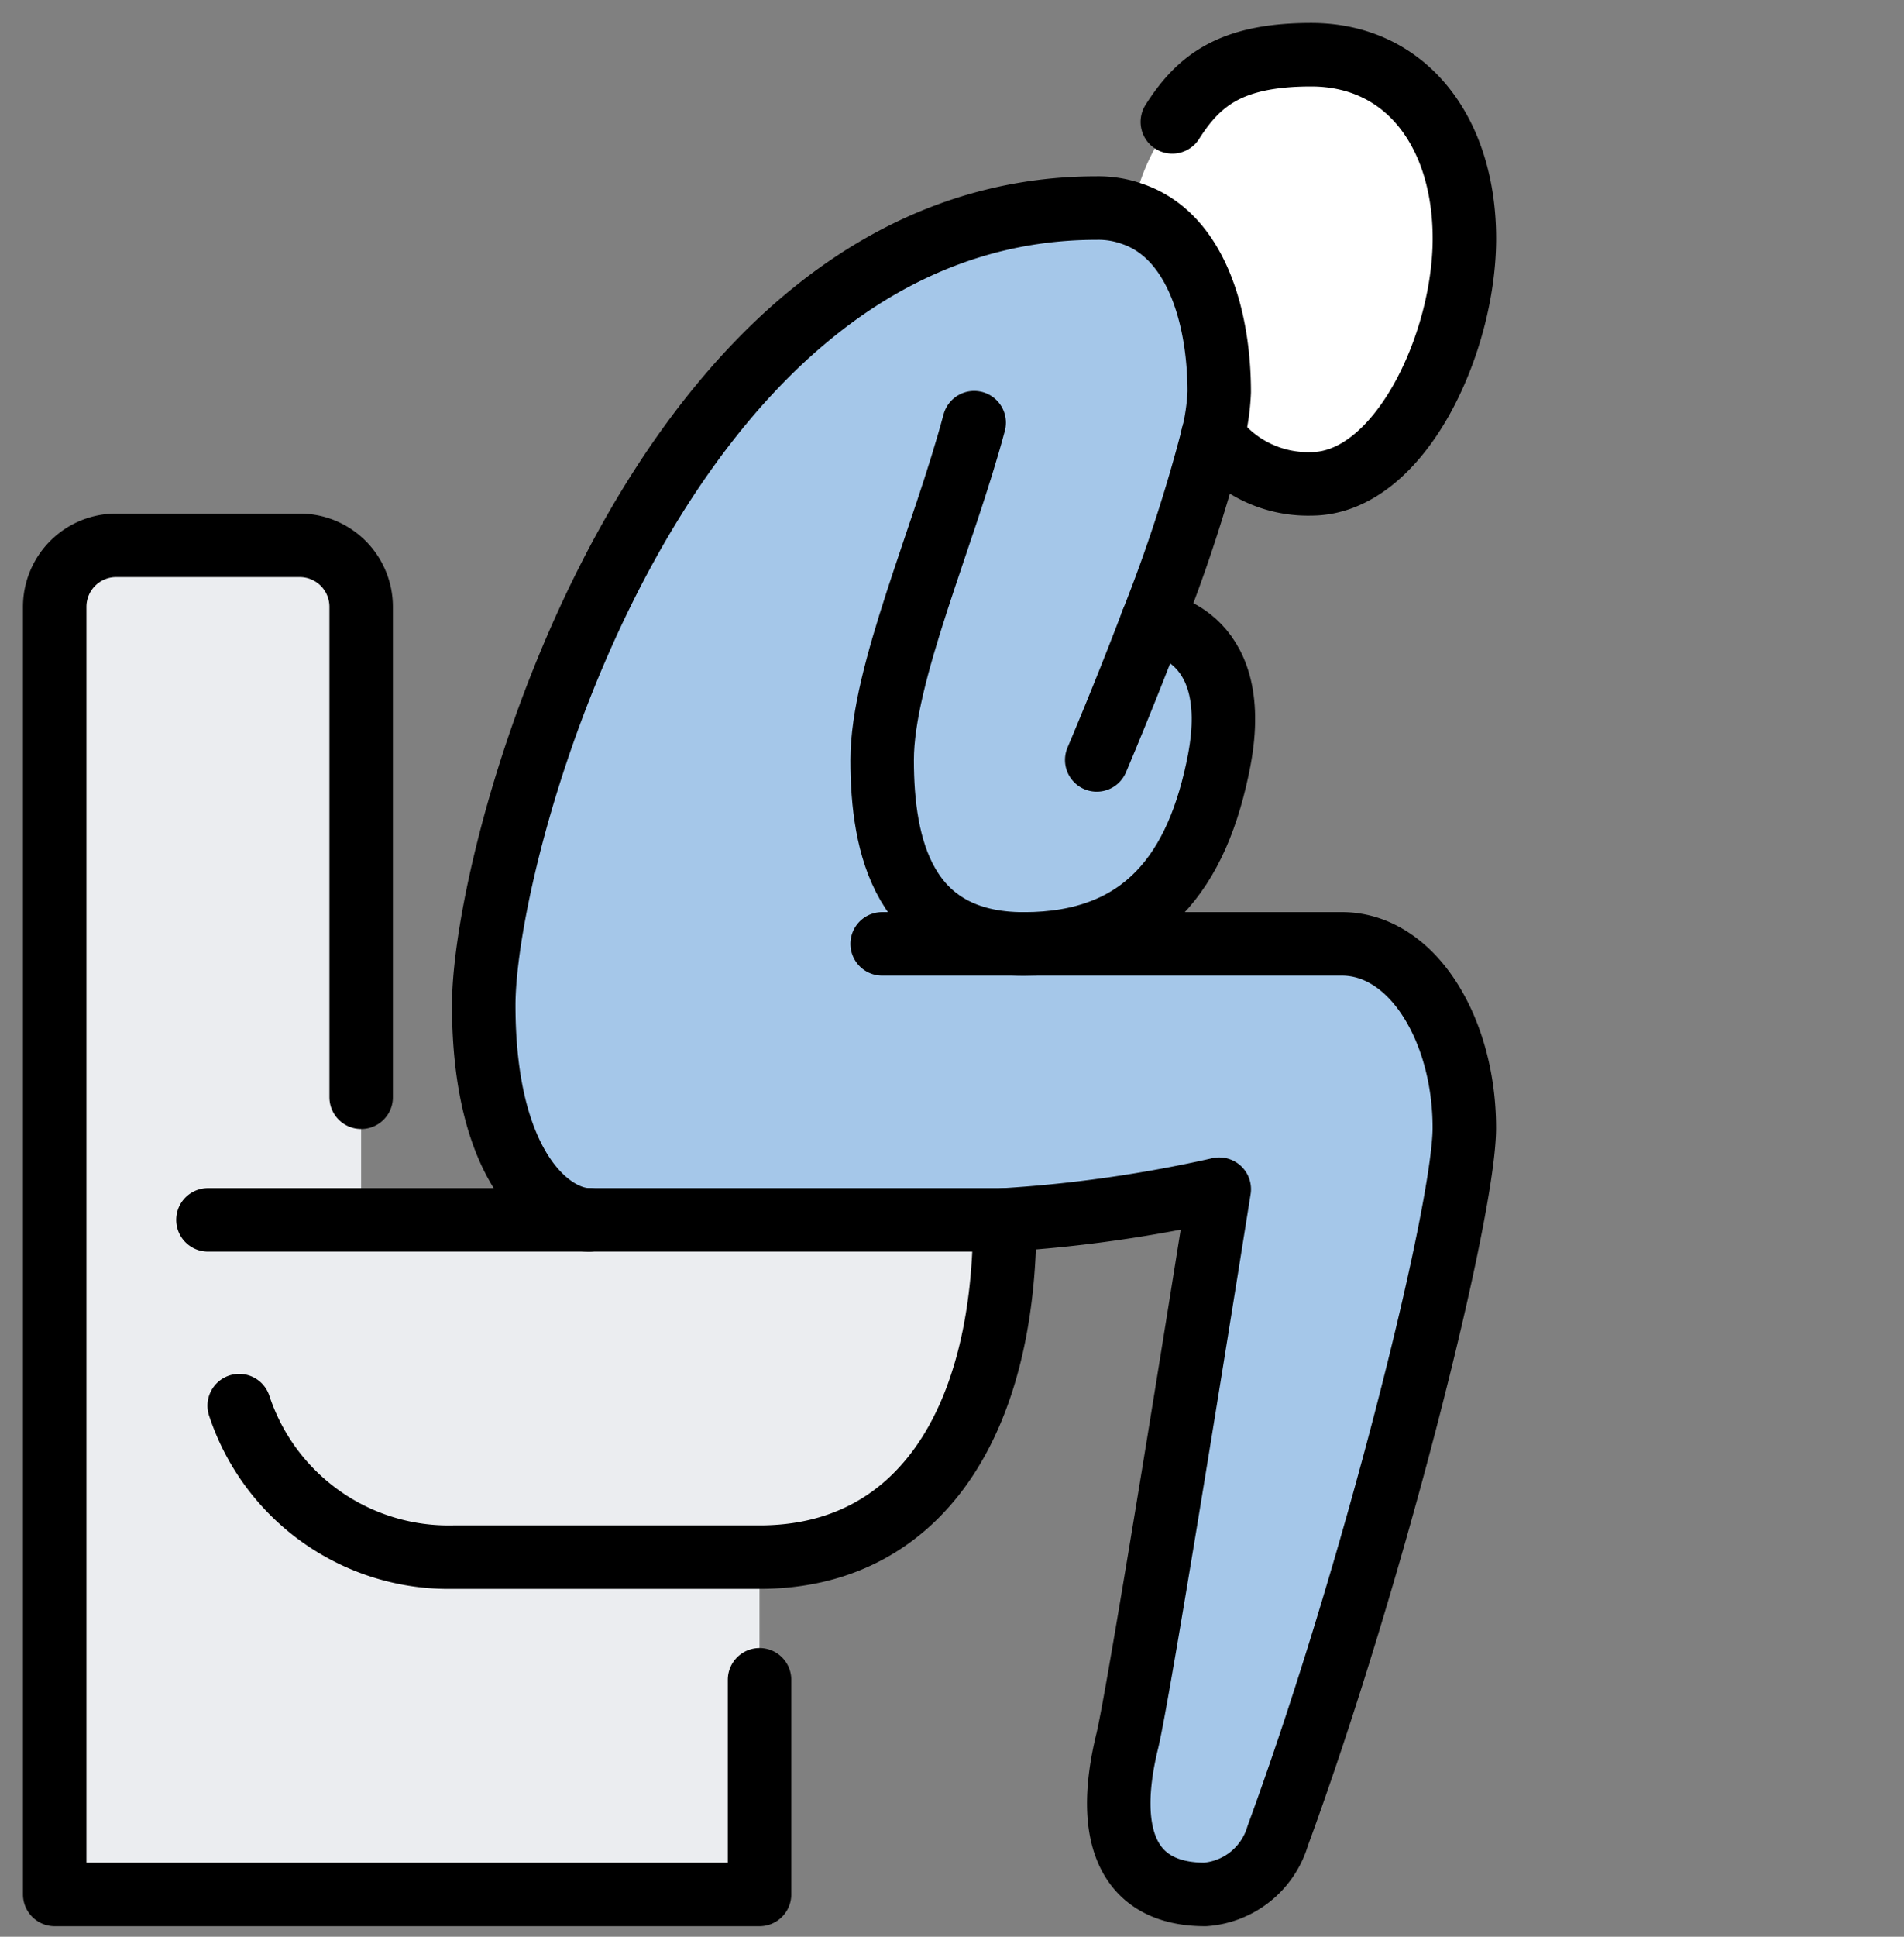
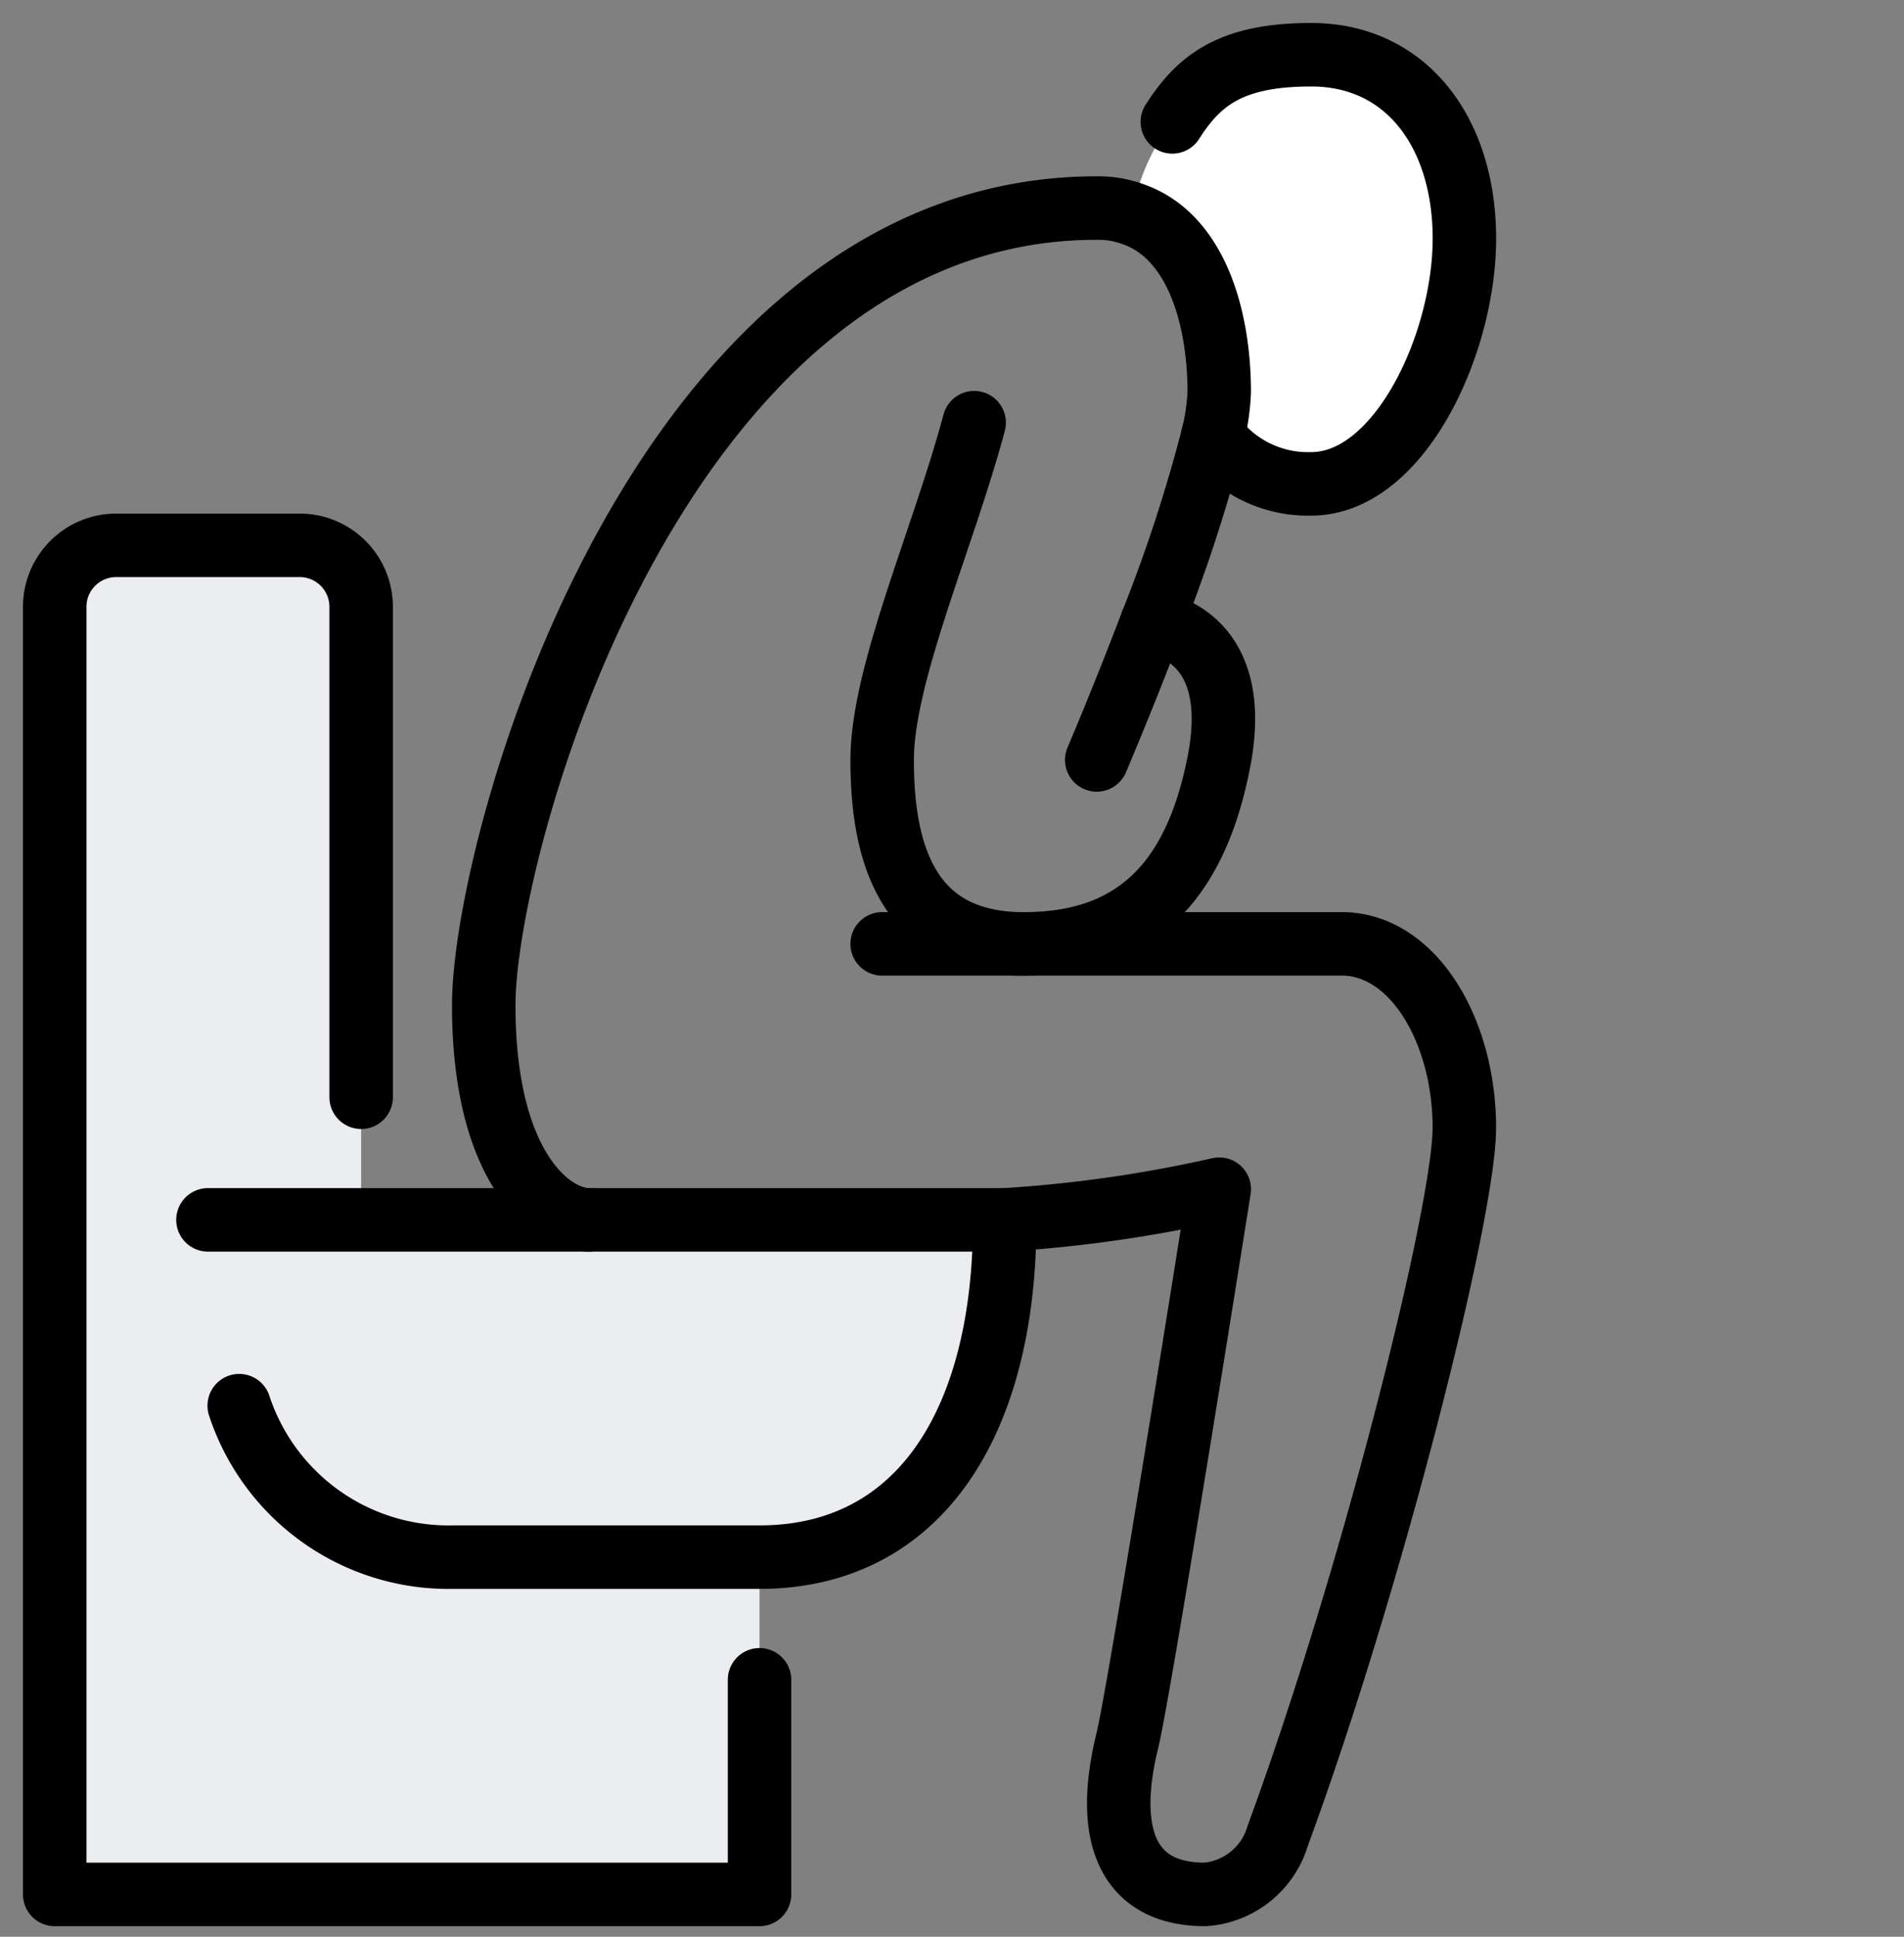
<svg xmlns="http://www.w3.org/2000/svg" width="60" height="61" viewBox="0 0 60 61">
  <rect x="0" y="0" width="60" height="61" fill="#808080" stroke="none" />
  <defs>
    <clipPath id="5w0b4lw4za">
      <path data-name="사각형 1608" transform="translate(-1 -1)" style="fill:none" d="M0 0h60v61H0z" />
    </clipPath>
  </defs>
  <g data-name="그룹 771" style="clip-path:url(#5w0b4lw4za)" transform="translate(1 1)">
    <path data-name="패스 2133" d="M28.211 176.491H6v-40.56A1.937 1.937 0 0 1 7.931 134h5.794a1.937 1.937 0 0 1 1.931 1.931v19.314h20.28c0 6.441-2.733 10.623-7.726 10.623v10.623z" transform="translate(-5.276 -117.824)" style="fill:#ebedf0" />
    <path data-name="패스 2134" d="M292.92 19.52a3.724 3.724 0 0 1-3.1-1.52 6.881 6.881 0 0 0 .2-1.381c0-2.327-.715-4.925-2.742-5.611a6.531 6.531 0 0 1 1.265-2.9C289.376 6.811 290.381 6 292.92 6c3.013 0 4.829 2.472 4.829 5.794s-2.049 7.726-4.829 7.726" transform="translate(-252.602 -5.276)" style="fill:#fff" />
-     <path data-name="패스 2135" d="M139.052 59.056s2.9.232 2.125 4.326c-.667 3.5-2.357 5.794-6.161 5.794h10.024c2.25 0 3.863 2.733 3.863 5.794 0 2.636-2.9 14.177-5.881 22.3a2.585 2.585 0 0 1-2.289 1.845c-2.453 0-3.177-1.873-2.453-4.829.405-1.661 2.9-17.383 2.9-17.383a42.461 42.461 0 0 1-6.76.966h-13.098c-1.207 0-3.322-1.632-3.322-6.76S123.553 46 137.314 46a3.178 3.178 0 0 1 1.12.183c2.028.686 2.743 3.283 2.743 5.611a6.882 6.882 0 0 1-.2 1.381 49.049 49.049 0 0 1-1.922 5.881" transform="translate(-103.756 -40.447)" style="fill:#a5c7e9" />
    <path data-name="패스 2136" d="M46 310h25.109c0 6.441-2.733 10.623-7.726 10.623h-9.657a6.945 6.945 0 0 1-6.741-4.771" transform="translate(-40.447 -272.579)" style="stroke:#000;stroke-linecap:round;stroke-linejoin:round;stroke-width:2px;fill:none" />
    <path data-name="패스 2137" d="M15.657 151.383v-15.452A1.937 1.937 0 0 0 13.726 134H7.931A1.937 1.937 0 0 0 6 135.931v40.56h22.211v-6.76" transform="translate(-5.276 -117.824)" style="stroke:#000;stroke-linecap:round;stroke-linejoin:round;stroke-width:2px;fill:none" />
    <path data-name="패스 2138" d="M225.863 246.691a42.461 42.461 0 0 0 6.76-.966s-2.492 15.722-2.9 17.383c-.724 2.955 0 4.829 2.453 4.829a2.585 2.585 0 0 0 2.289-1.845c2.984-8.121 5.881-19.662 5.881-22.3 0-3.061-1.613-5.794-3.863-5.794H222" transform="translate(-195.201 -209.27)" style="stroke:#000;stroke-linecap:round;stroke-linejoin:round;stroke-width:2px;fill:none" />
    <path data-name="패스 2139" d="M121.322 77.868c-1.207 0-3.322-1.632-3.322-6.76S123.553 46 137.314 46a3.175 3.175 0 0 1 1.12.183c2.028.686 2.743 3.283 2.743 5.611a6.882 6.882 0 0 1-.2 1.381 49.035 49.035 0 0 1-1.922 5.881c-.9 2.366-1.738 4.326-1.738 4.326" transform="translate(-103.756 -40.447)" style="stroke:#000;stroke-linecap:round;stroke-linejoin:round;stroke-width:2px;fill:none" />
    <path data-name="패스 2140" d="M224.9 102c-.966 3.621-2.9 7.909-2.9 10.623s.667 5.794 4.462 5.794 5.494-2.3 6.161-5.794c.772-4.095-2.125-4.326-2.125-4.326" transform="translate(-195.201 -89.687)" style="stroke:#000;stroke-linecap:round;stroke-linejoin:round;stroke-width:2px;fill:none" />
    <path data-name="패스 2141" d="M299.032 18a3.724 3.724 0 0 0 3.1 1.516c2.781 0 4.829-4.4 4.829-7.726S305.145 6 302.132 6c-2.54 0-3.544.811-4.375 2.115" transform="translate(-261.814 -5.276)" style="stroke:#000;stroke-linecap:round;stroke-linejoin:round;stroke-width:2px;fill:none" />
  </g>
</svg>